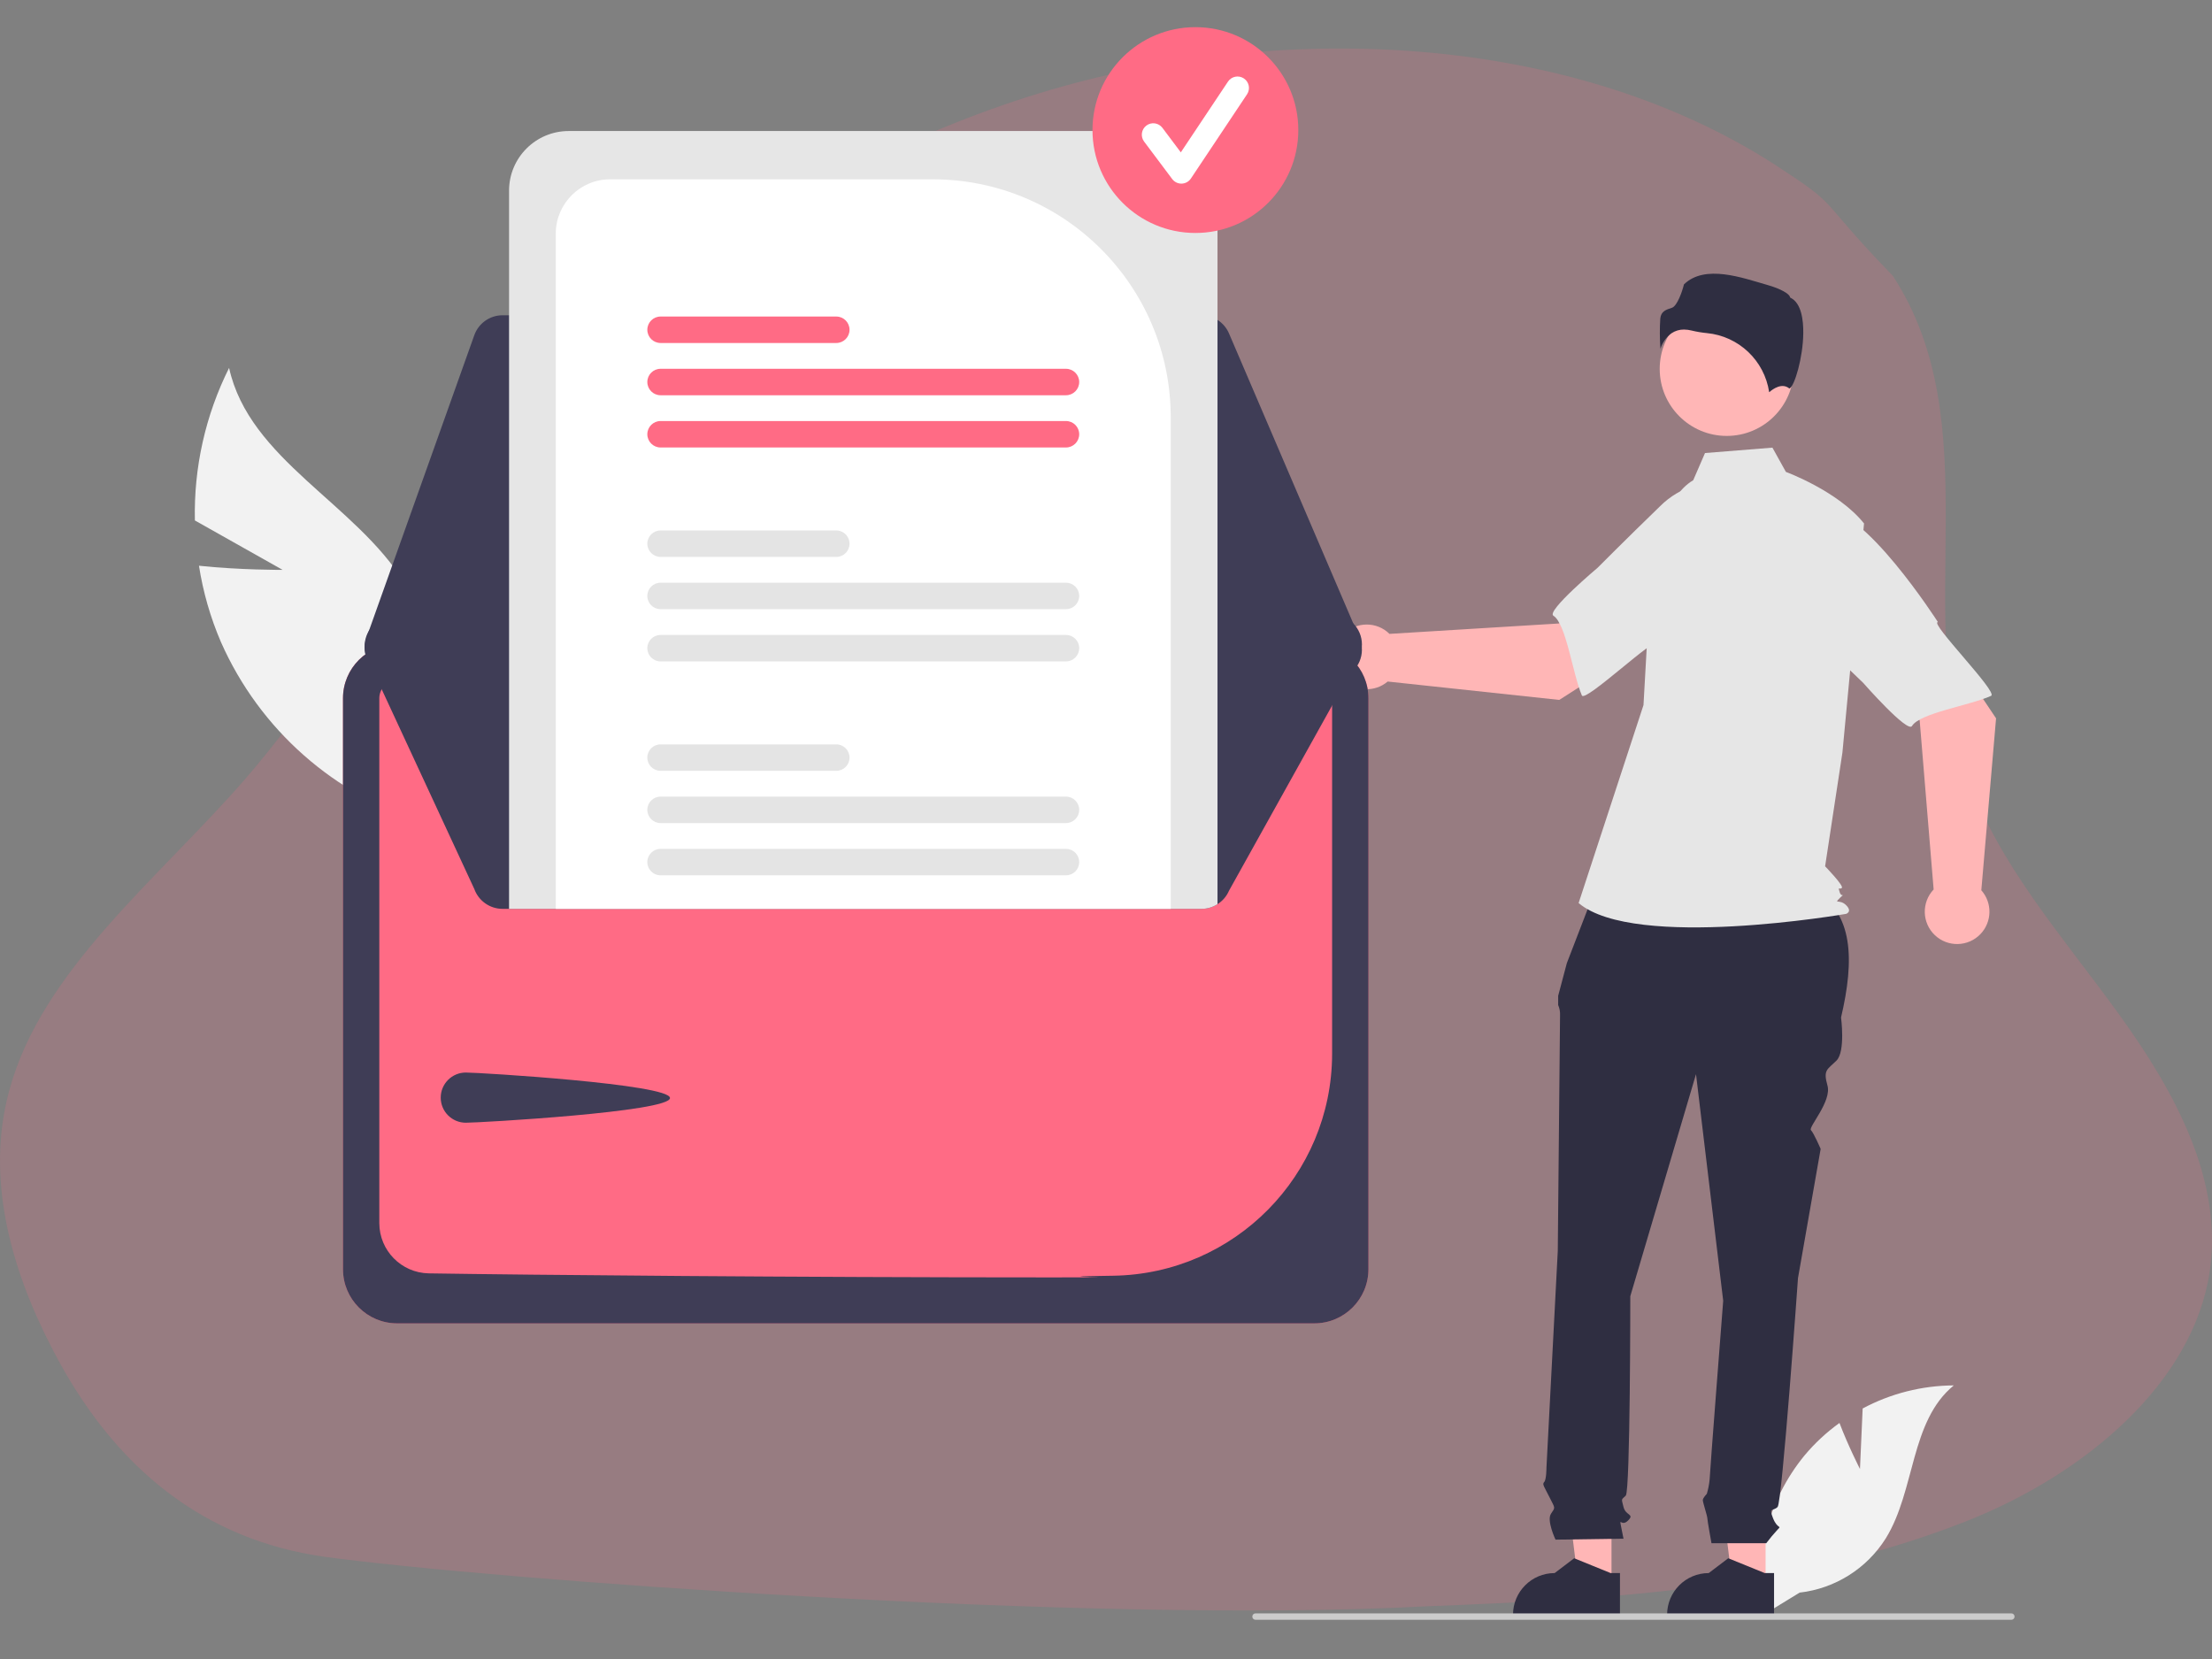
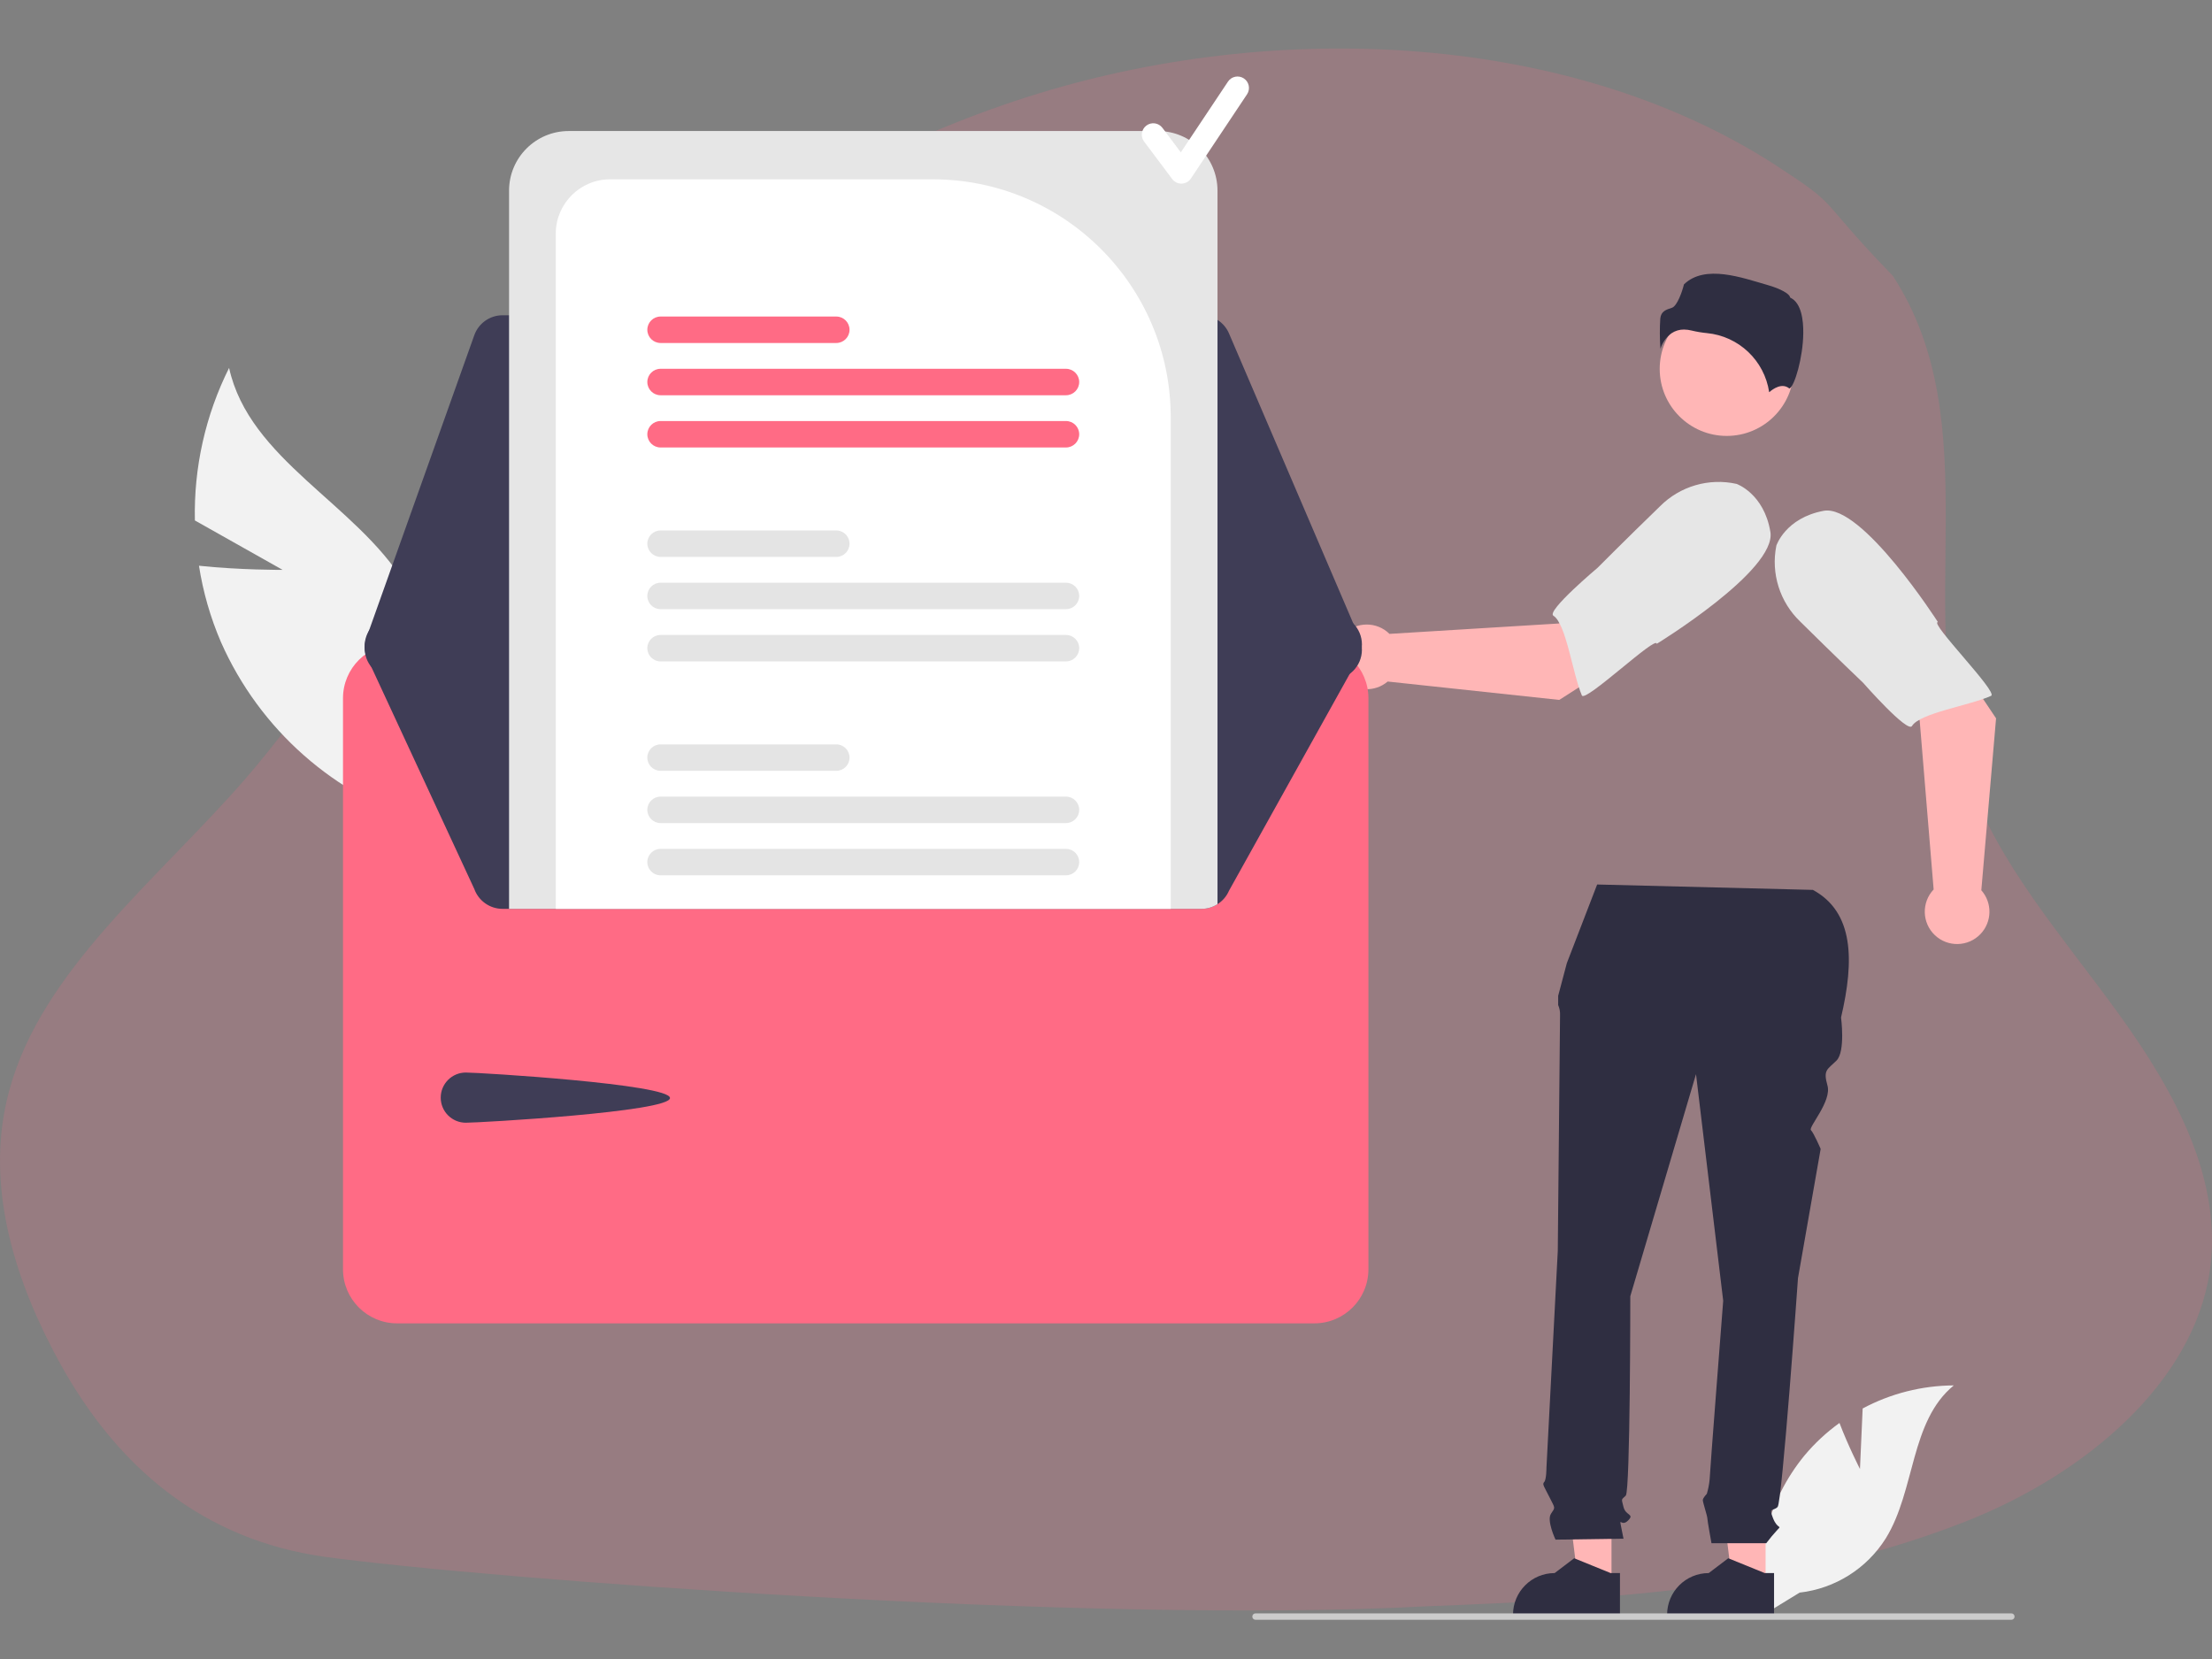
<svg xmlns="http://www.w3.org/2000/svg" version="1.1" width="600" height="450" viewBox="0 0 600 450">
  <rect x="0" y="0" width="600" height="450" fill="#808080" stroke="none" />
  <svg enable-background="new 0 0 500 500" viewBox="0 0 500 500" width="600" height="600" x="0" y="-75">
    <path d="m444.352 406.401c27.397-10.809 51.405-31.528 55.123-56.428 3.055-20.615-7.701-40.45-20.337-57.983s-27.689-34.304-34.353-54.034c-12.492-36.76 4.892-79.676-16.931-113.114-18.208-18.814-11.058-14.984-27.057-25.381-47.288-30.256-115.196-32.937-171.581-14.063s-101.97 56.691-134.39 99.784c-13.358 17.797-24.822 36.544-39.526 53.55-19.684 22.581-45.859 43.06-53.182 70.186-5.391 19.5.138 39.901 9.486 58.062 14.227 27.867 34.901 43.55 61.507 47.381 36.257 5.021 173.39 15.315 248.989 11.243 40.412-1.58 82.513-3.576 122.253-19.201h-0z" fill="#ff6b85" opacity=".18" />
    <path d="m63.885 191.315-19.834-11.171c-.268-11.952 2.387-23.788 7.732-34.482 4.573 20.755 28.637 30.629 39.741 48.75 6.927 11.502 8.247 25.531 3.587 38.124l1.304 16.092c-20.745-6.214-37.729-21.199-46.478-41.009-2.371-5.515-4.037-11.307-4.961-17.239 9.247.984 18.909.936 18.909.936z" fill="#f2f2f2" />
    <path d="m420.427 394.547.608-13.675c6.34-3.389 13.411-5.179 20.6-5.215-9.894 8.089-8.657 23.682-15.365 34.56-4.291 6.84-11.459 11.357-19.481 12.276l-8.28 5.069c-2.299-12.818 1.129-26 9.383-36.072 2.316-2.77 4.971-5.237 7.902-7.343 1.983 5.229 4.632 10.399 4.632 10.399z" fill="#f2f2f2" />
    <path d="m399.094 420.525-7.497-.001-3.566-28.917 11.065.001z" fill="#ffb6b6" />
    <path d="m401.006 427.792-24.174-.001v-.306c0-5.196 4.213-9.409 9.409-9.409h.001l4.416-3.35 8.239 3.35 2.11 0z" fill="#2f2e41" />
    <path d="m364.264 420.525-7.497-.001-3.566-28.917 11.065.001z" fill="#ffb6b6" />
    <path d="m366.176 427.792-24.174-.001v-.306c0-5.196 4.213-9.409 9.409-9.409h.001l4.416-3.35 8.239 3.35 2.11 0z" fill="#2f2e41" />
    <path d="m361.019 262.432 48.764 1.219c9.261 5.03 9.402 15.918 6.367 28.844 0 0 1.024 7.683-1.024 9.732-2.049 2.049-3.073 2.049-2.049 5.634 1.024 3.585-4.388 9.441-3.731 10.099.657.657 2.194 4.243 2.194 4.243l-5.122 29.196s-3.585 50.708-4.61 51.733-2.049 0-1.024 2.561 2.049 1.537 1.024 2.561c-.907.978-1.762 2.004-2.561 3.073h-12.384s-.934-5.122-.934-5.634c0-.512-1.024-3.585-1.024-4.098 0-.512.905-1.418.905-1.418.313-1.041.524-2.11.631-3.192 0-1.024 3.073-40.464 3.073-40.464l-6.146-51.22-14.854 50.196s0 44.05-1.024 45.074-1.024.512-.512 2.561c.512 2.049 2.561 1.537 1.024 3.073-1.537 1.537-2.049-1.024-1.537 1.537l.512 2.561-15.366.22s-2.049-4.317-1.024-5.854.963-1.117-.287-3.632c-1.25-2.515-1.762-3.027-1.25-3.539.512-.512.512-3.237.512-3.237l2.561-49.008s.512-51.733.512-53.269c.039-.791-.107-1.579-.425-2.304v-2.086l1.962-7.391z" fill="#2f2e41" />
    <circle cx="390.312" cy="145.884" fill="#ffb6b6" r="15.151" />
-     <path d="m382.737 171.049c-3.264 1.941-5.217 5.506-6.338 9.134-2.075 6.717-3.324 13.662-3.72 20.681l-1.184 21.014-14.663 44.746c12.708 10.752 60.473 2.444 60.473 2.444s1.466-.489 0-1.955c-1.466-1.466-2.894-.167-1.427-1.633s.455.167-.033-1.299c-.489-1.466 0-.489.489-.977.489-.489-3.784-4.888-3.784-4.888l3.91-25.684 4.888-51.808c-5.865-7.331-17.66-11.653-17.66-11.653l-3.048-5.486-15.239 1.219z" fill="#e6e6e6" />
    <path d="m380.658 136.992c.586.005 1.17.081 1.737.228 1.119.269 2.255.46 3.401.57 7.218.679 13.041 6.195 14.11 13.366.88-.768 2.884-2.18 4.526-.867.025.021.04.032.097.004 1.091-.517 3.026-6.885 3.085-12.491.031-2.976-.438-6.776-2.844-7.979l-.127-.063-.033-.138c-.161-.669-1.957-1.812-5.079-2.701-5.674-1.616-14.132-4.764-18.895-.131-.36 1.562-1.533 4.905-2.718 5.283-1.312.419-2.444.781-2.623 2.39-.149 2.29-.138 4.587.032 6.875.444-1.4 1.317-2.626 2.494-3.504.837-.564 1.827-.858 2.836-.842z" fill="#2f2e41" />
    <path d="m352.458 220.709 24.75-15.85-12.466-16.571-12.309 15.141-38.352 2.352c-2.871-2.838-7.499-2.811-10.337.06-2.838 2.871-2.811 7.499.06 10.337 2.695 2.664 6.979 2.827 9.868.375z" fill="#ffb6b6" />
    <path d="m400.178 182.735c1.436 8.693-25.69 25.294-25.69 25.294-0-2.04-16.191 13.363-16.922 11.671-2.077-4.81-3.537-16.201-6.44-18.024-1.66-1.043 9.996-10.838 9.996-10.838s6.101-6.147 14.108-13.9c4.518-4.54 11.048-6.449 17.3-5.057 0-0 6.21 2.161 7.646 10.855z" fill="#e6e6e6" />
    <path d="m451.191 224.87-16.371-24.409-16.303 12.814 15.399 11.986 3.164 38.294c-2.776 2.93-2.652 7.557.279 10.333 2.93 2.776 7.557 2.652 10.333-.279 2.606-2.751 2.678-7.037.166-9.873z" fill="#ffb6b6" />
    <path d="m412.215 177.964c8.661-1.62 25.832 25.149 25.832 25.149-2.04.044 13.703 15.904 12.027 16.671-4.764 2.178-16.123 3.88-17.884 6.82-1.007 1.681-11.048-9.764-11.048-9.764s-6.274-5.97-14.195-13.811c-4.635-4.421-6.682-10.909-5.422-17.189-0 0 2.029-6.255 10.69-7.875z" fill="#e6e6e6" />
    <path d="m455.374 427.912c.001.399-.322.724-.721.725-.001 0-.003 0-.004 0h-170.851c-.401 0-.725-.325-.725-.725 0-.401.325-.725.725-.725h170.851c.399-.001.724.322.725.721z" fill="#ccc" />
    <path d="m297.1 208.098h-207.351c-6.745.008-12.211 5.474-12.219 12.219v129.096c.008 6.745 5.474 12.211 12.219 12.219h207.351c6.745-.008 12.211-5.474 12.219-12.219v-129.096c-.008-6.745-5.474-12.211-12.219-12.219z" fill="#ff6b85" />
-     <path d="m297.1 208.098h-207.351c-6.745.008-12.211 5.474-12.219 12.219v129.096c.008 6.745 5.474 12.211 12.219 12.219h207.351c6.745-.008 12.211-5.474 12.219-12.219v-129.096c-.008-6.745-5.474-12.211-12.219-12.219zm4.01 92.731c-.103 27.338-22.05 49.574-49.385 50.034-21.04.274 11.641.381-13.734.381-58.025 0-118.529-.554-141.103-.914-6.177-.127-11.125-5.159-11.148-11.337v-118.667c.002-2.215 1.794-4.011 4.009-4.019h207.343c2.214.003 4.01 1.794 4.018 4.008z" fill="#3f3d56" />
    <path d="m271.575 133.761h-157.98c-2.864.004-5.417 1.805-6.383 4.501l-24.399 68.452c-1.256 3.525.583 7.401 4.108 8.658.727.259 1.493.392 2.265.393l211.877.376h.009c3.742-0 6.776-3.034 6.776-6.776-0-.917-.186-1.825-.548-2.669l-.369.158.369-.158-29.498-68.828c-1.066-2.493-3.517-4.109-6.228-4.107z" fill="#3f3d56" />
    <path d="m307.85 208.183c-.001.918-.187 1.826-.549 2.67l-29.496 52.982c-1.073 2.487-3.521 4.099-6.23 4.102h-157.977c-2.865-.003-5.42-1.802-6.388-4.498l-24.394-52.604c-1.257-3.522.58-7.397 4.102-8.653.002-.001.004-.001.006-.002.725-.262 1.49-.396 2.261-.396l25.882-.049 10.564-.018 139.002-.244 10.57-.018 25.863-.049h.006c3.743.001 6.778 3.035 6.778 6.778z" fill="#3f3d56" />
    <path d="m105.293 304.935c3.133 0 46.152 2.629 46.152 5.762s-43.019 5.583-46.152 5.583c-3.133 0-5.672-2.54-5.672-5.672-0-3.133 2.54-5.672 5.672-5.672z" fill="#3f3d56" />
    <path d="m261.737 92.118h-133.205c-7.433.009-13.456 6.032-13.465 13.465v162.354h156.508c1.285.004 2.544-.362 3.627-1.055v-161.299c-.009-7.433-6.032-13.456-13.465-13.465z" fill="#e6e6e6" />
    <path d="m210.894 103.035h-73c-6.768.007-12.254 5.49-12.264 12.258v152.644h139.002v-111.164c-.034-29.664-24.073-53.704-53.738-53.738z" fill="#fff" />
    <g fill="#e4e4e4">
      <path d="m240.951 254.381h-91.64c-1.65-.003-2.989 1.333-2.992 2.982-.003 1.65 1.333 2.989 2.982 2.992h.009 91.64c1.65.003 2.989-1.333 2.992-2.982.003-1.65-1.332-2.989-2.982-2.992-.003 0-.006 0-.009 0z" />
      <path d="m240.951 242.567h-91.64c-1.651.001-2.989 1.341-2.988 2.992.001 1.649 1.338 2.986 2.988 2.988h91.64c1.651.001 2.991-1.336 2.992-2.988.001-1.651-1.336-2.991-2.988-2.992-.001 0-.003 0-.005 0z" />
      <path d="m189.036 230.76h-39.724c-1.65-.003-2.989 1.333-2.992 2.982-.003 1.65 1.333 2.989 2.982 2.992h.009 39.724c1.65.003 2.989-1.333 2.992-2.982.003-1.65-1.333-2.989-2.982-2.992-.003 0-.006 0-.009 0z" />
      <path d="m240.951 206.025h-91.64c-1.651.001-2.989 1.341-2.988 2.992.001 1.649 1.338 2.986 2.988 2.988h91.64c1.651.001 2.991-1.336 2.992-2.988.001-1.651-1.336-2.991-2.988-2.992-.001 0-.003 0-.005 0z" />
      <path d="m240.951 194.218h-91.64c-1.65-.003-2.989 1.333-2.992 2.982-.003 1.65 1.333 2.989 2.982 2.992h.009 91.64c1.65.003 2.989-1.333 2.992-2.982.003-1.65-1.332-2.989-2.982-2.992-.003 0-.006 0-.009 0z" />
      <path d="m189.036 182.405h-39.724c-1.651.001-2.989 1.341-2.988 2.992.001 1.649 1.338 2.986 2.988 2.988h39.724c1.651.001 2.991-1.336 2.992-2.988.001-1.651-1.336-2.991-2.988-2.992-.002 0-.003 0-.005 0z" />
    </g>
    <path d="m240.951 157.669h-91.64c-1.651.001-2.989 1.341-2.988 2.992.001 1.65 1.338 2.986 2.988 2.988h91.64c1.651.001 2.991-1.336 2.992-2.988.001-1.651-1.336-2.991-2.988-2.992-.001 0-.003 0-.005 0z" fill="#ff6b85" />
    <path d="m240.951 145.862h-91.64c-1.651.001-2.989 1.341-2.988 2.992.001 1.649 1.338 2.986 2.988 2.988h91.64c1.651.001 2.991-1.336 2.992-2.988.001-1.651-1.336-2.991-2.988-2.992-.001 0-.003 0-.005 0z" fill="#ff6b85" />
    <path d="m189.036 134.049h-39.724c-1.651.001-2.989 1.341-2.988 2.992.001 1.65 1.338 2.986 2.988 2.988h39.724c1.651.001 2.991-1.336 2.992-2.988.001-1.651-1.336-2.991-2.988-2.992-.002 0-.003 0-.005 0z" fill="#ff6b85" />
-     <circle cx="270.208" cy="91.9" fill="#ff6b85" r="23.262" />
    <path d="m267.035 104.007c-.814 0-1.581-.384-2.07-1.035l-6.346-8.462c-.861-1.14-.635-2.763.505-3.624s2.763-.635 3.624.505c.004.005.007.009.011.014l4.152 5.536 10.664-15.995c.793-1.189 2.399-1.51 3.588-.718 1.189.793 1.51 2.399.718 3.588l-12.693 19.039c-.466.699-1.242 1.128-2.081 1.151-.024 0-.048.001-.072.001z" fill="#fff" />
  </svg>
</svg>